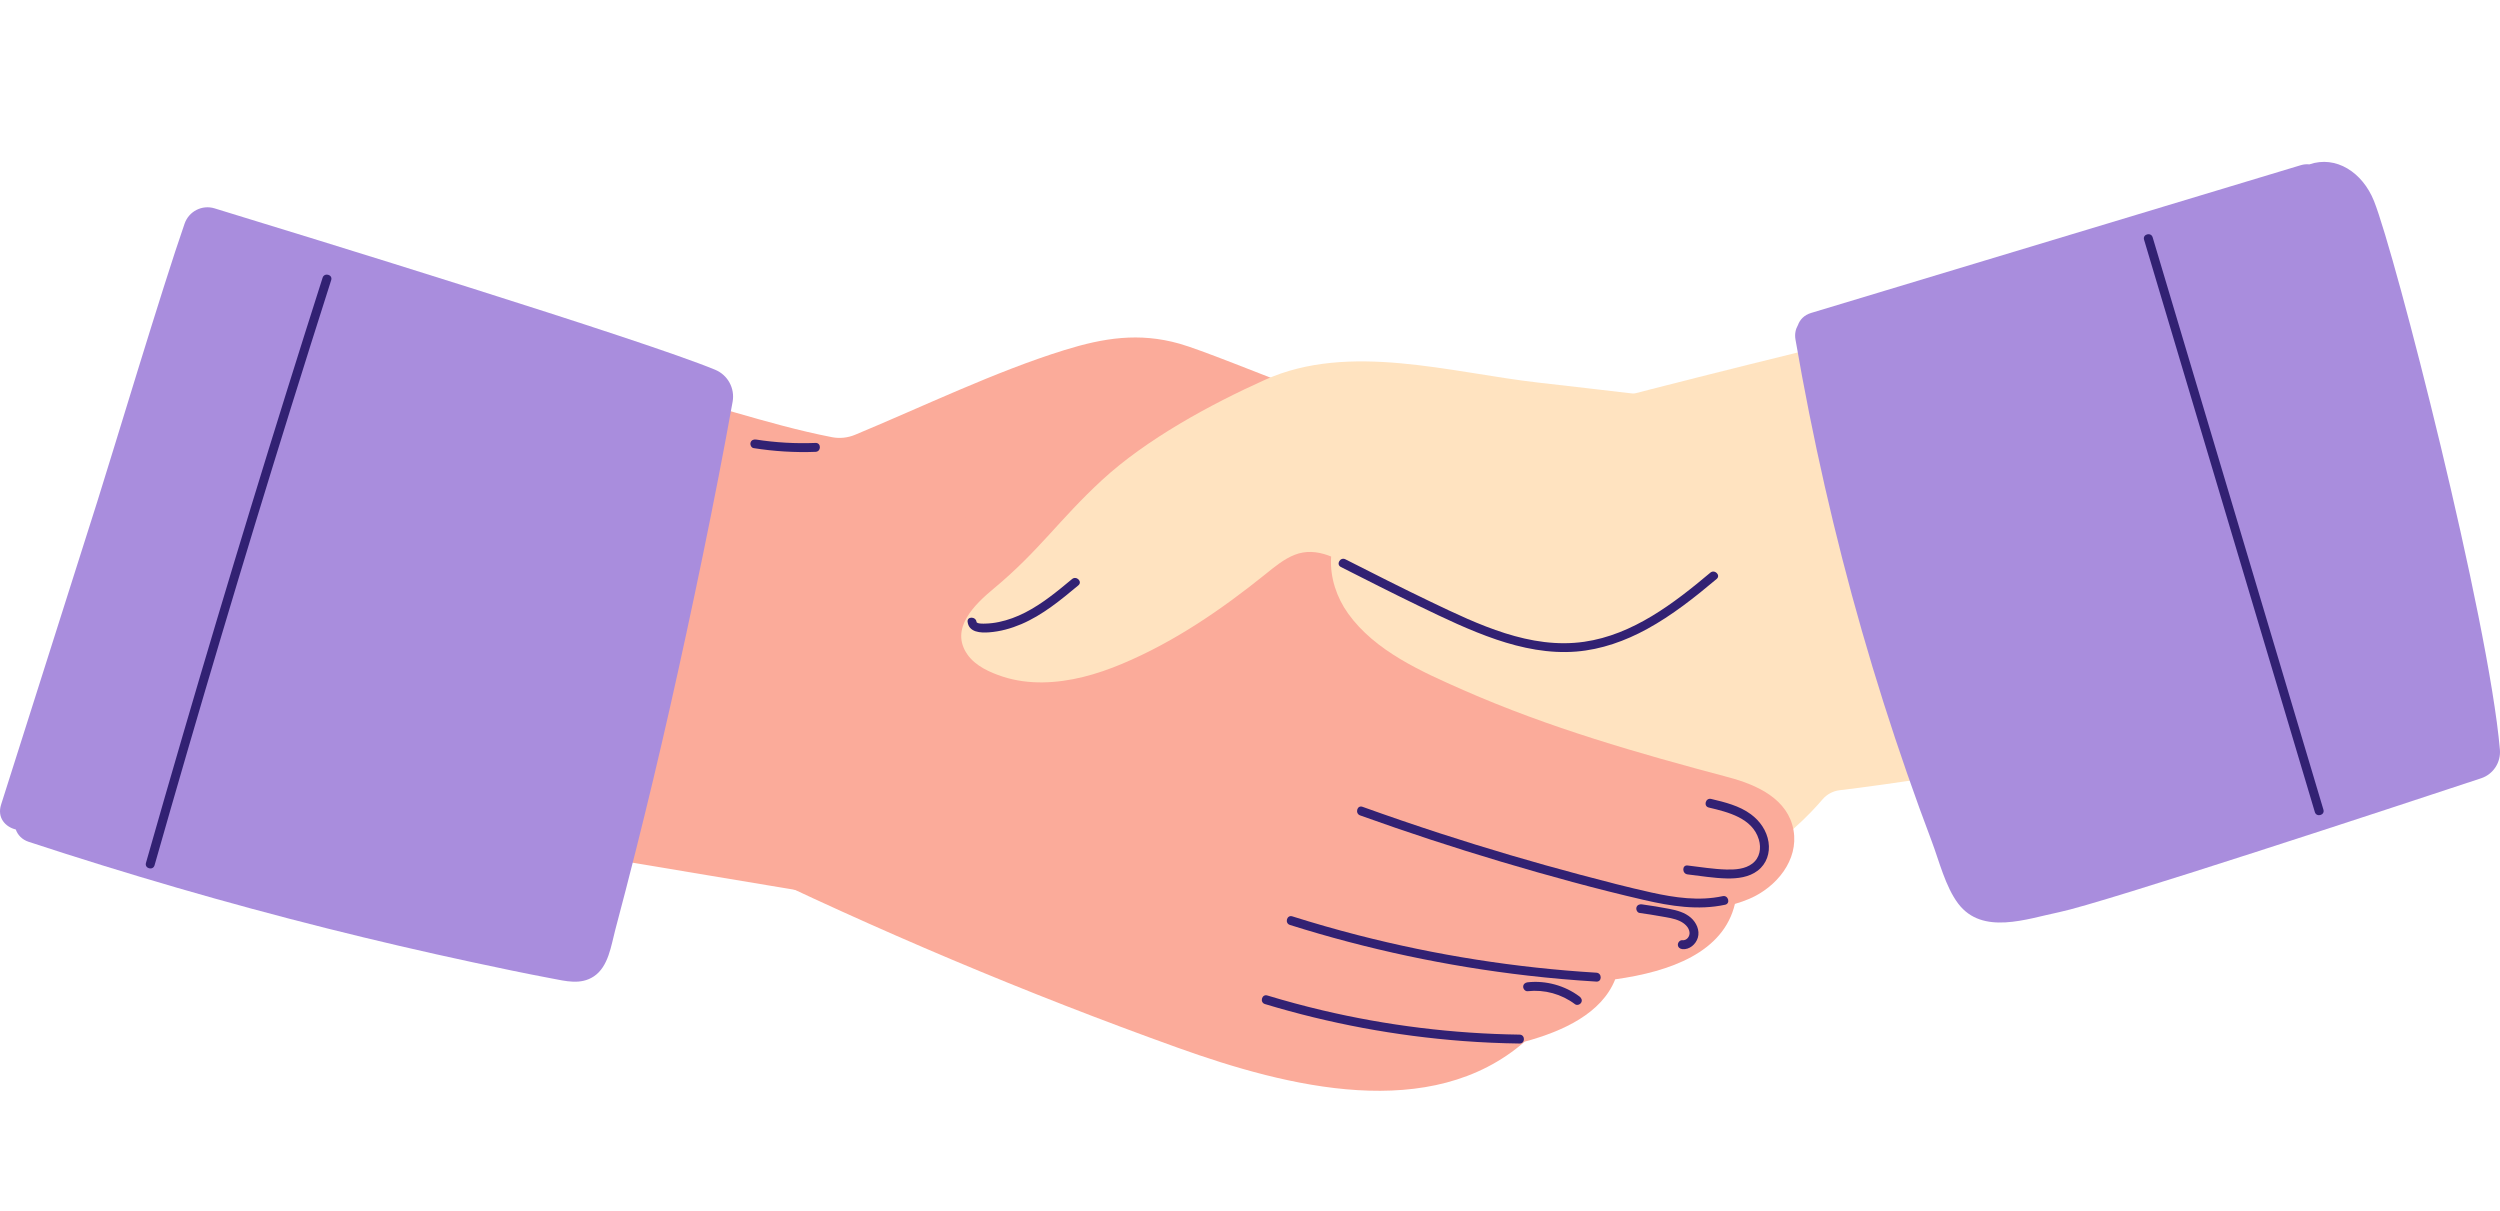
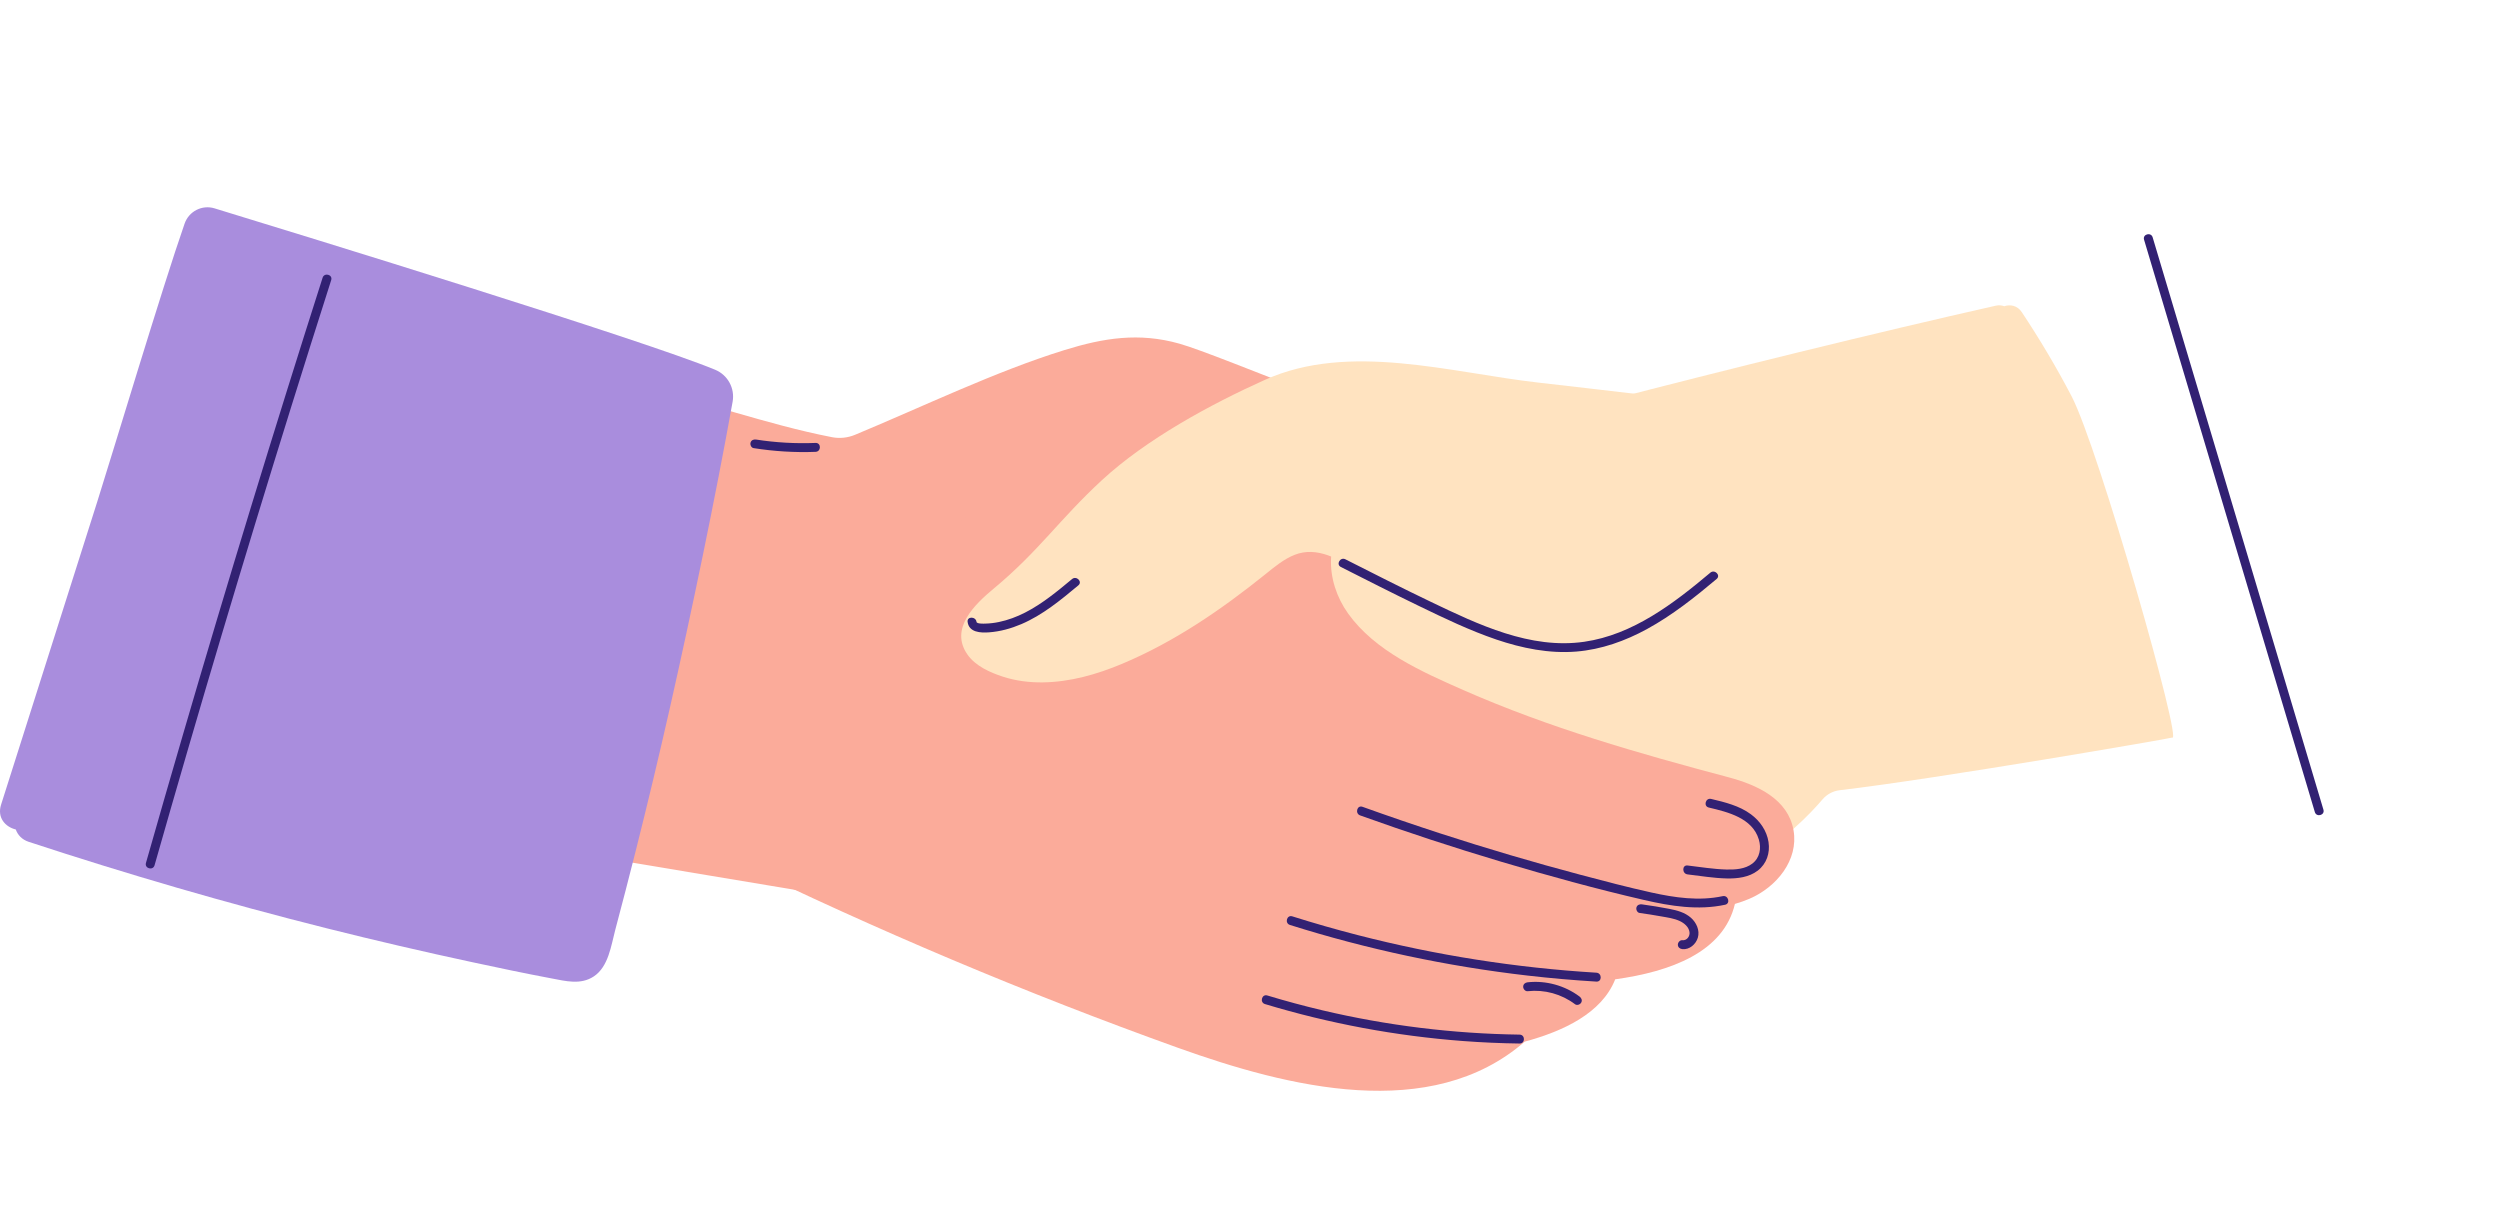
<svg xmlns="http://www.w3.org/2000/svg" width="3552" height="1721" viewBox="0 0 3552 1721" fill="none">
  <path d="M2197.35 674.896C1986.63 615.623 1736.45 505.402 1675.52 488.224C1618.25 472.083 1568.06 480.116 1512.17 497.441C1414.42 527.747 1310.56 578.011 1214.83 617.758C1204.51 622.042 1193.16 623.286 1182.19 621.159C1087.97 602.878 1000.63 569.483 906.072 550.253C893.188 532.077 859.711 530.223 853.271 557.967C806.616 759.022 766.728 961.529 733.65 1165.26C731.304 1179.71 737.237 1198.76 754.291 1201.61C947.556 1233.89 1140.82 1266.17 1334.08 1298.45C1363.39 1303.34 1432.33 840.996 1432.33 840.996C1527.05 798.742 1626.56 773.188 1727.69 824.582C1731.98 826.765 1736.21 827.831 1740.25 828.026C1842.23 864.017 1953.62 891.237 2058.42 850.97C2126.91 824.658 2291.56 701.395 2197.35 674.896Z" fill="#FBAB9A" />
  <path d="M2943.28 562.941C2921.82 521.875 2898.14 482.011 2872.5 443.426C2866.2 433.947 2856.09 432.257 2847.6 435.101C2844.05 433.765 2839.96 433.331 2835.38 434.363C2665.04 472.72 2447.07 526.48 2278.11 570.522C2229.84 583.106 2229.9 583.343 2181.75 596.384C2180.8 596.641 2180 597.031 2179.15 597.373C2113.36 604.441 2047.02 598.746 1981.11 604.015C1945.94 606.827 1910.62 612.506 1877.48 624.951C1845.85 636.829 1816.54 653.429 1788.79 672.58C1737.22 708.169 1685.89 748.274 1647.43 798.189C1607.02 850.646 1588.88 912.71 1601.27 978.426C1611.82 1034.36 1640.84 1086.61 1673.96 1133.13C1706.02 1178.17 1767.16 1243.98 1810.46 1278.36C1861.05 1318.53 1916.22 1351.54 1975.74 1376.53C2007.25 1389.76 2038.95 1402.38 2073.08 1390.6C2090.42 1384.61 2106.94 1375.86 2123.5 1368.05C2140.86 1359.85 2156.61 1346.67 2175.51 1343.33C2438.25 1296.83 2556.97 1173.96 2589.39 1135.83C2595.64 1128.48 2604.38 1123.84 2613.97 1122.72C2751.07 1106.68 3084.4 1049.1 3086.19 1047.95C3101.93 1058.77 2981.43 635.934 2943.28 562.941Z" fill="#FFE3C0" />
  <path d="M2548.27 1179.8C2540.6 1135.54 2497.14 1115.33 2455.94 1104.38C2326.91 1070.06 2201.15 1034.15 2079.17 980.467C2019.54 954.226 1953.61 924.97 1915.5 871.845C1882.38 825.694 1879.56 759.915 1927.74 722.633C1948.96 706.213 1933.08 681.303 1911.64 677.01C1908.7 665.784 1899.75 655.626 1884.62 653.987C1691.94 633.089 1497.81 626.873 1344.49 757.298C1271.82 819.112 1203.85 899.662 1164.06 988.634C1118.85 1044.69 1077.38 1103.39 1040.1 1164.73C1037.49 1169.03 1036.3 1173.25 1036.07 1177.29C1022.34 1188.98 1018.81 1211.38 1039.8 1221.58C1245.59 1321.63 1457.08 1410.98 1673.38 1488.62C1830.26 1544.92 2033.11 1595.87 2166.31 1479.97C2220.51 1465.25 2275.66 1439.93 2294.89 1391.42C2373.38 1380.49 2448.79 1353.04 2464.97 1284.28C2472.06 1282.23 2478.97 1279.81 2485.64 1276.95C2524.39 1260.3 2555.55 1221.83 2548.27 1179.8Z" fill="#FBAB9A" />
  <path d="M2458.37 812.403C2456.71 810.747 2454.9 809.565 2453.02 808.613C2463.72 746.239 2457.9 681.81 2433.81 623.079C2433.31 621.854 2432.72 620.682 2432.07 619.553C2432.75 617.52 2433.21 615.446 2433.21 613.399C2433.21 600.999 2475.89 576.571 2464.49 575.381C2371.62 565.681 2278.94 554.109 2186.15 543.653C2061.49 529.605 1917.15 485.729 1797.36 539.606C1719.75 574.512 1628.72 624.007 1565.79 682.058C1504.61 738.499 1476.57 782.488 1412.02 836.151C1385.36 858.318 1348.63 892.937 1374.55 929.977C1386.04 946.375 1406.63 955.463 1425.09 961.484C1443.13 967.367 1462.66 969.773 1481.6 969.53C1520.48 969.033 1558.55 958.134 1594.17 943.195C1668.52 912.005 1735.33 866.201 1797.9 815.846C1810.71 805.538 1824.1 794.29 1839.58 788.239C1855.24 782.118 1870.99 783.424 1886.59 788.92C1920.42 800.841 1947.8 828.24 1977.38 847.626C2101.76 929.152 2276.83 947.694 2409.84 875.572C2427.16 866.176 2443.22 854.841 2458.37 842.256C2467.15 834.966 2465.91 819.942 2458.37 812.403Z" fill="#FFE3C0" />
  <path d="M1905.09 805.563C1942.07 824.323 1979.07 843.084 2016.4 861.14C2052.18 878.441 2088.21 895.812 2125.89 908.616C2162.33 920.997 2201.09 928.905 2239.72 925.734C2275.21 922.819 2309.04 910.728 2340.14 893.721C2375.86 874.195 2407.95 848.714 2439.01 822.599C2445.26 817.347 2436.26 808.428 2430.06 813.643C2378.06 857.364 2320.07 901.813 2250.89 911.826C2174.37 922.902 2100.14 887.282 2033.07 855.151C1992.24 835.587 1951.86 815.106 1911.48 794.627C1904.23 790.948 1897.81 801.872 1905.09 805.563Z" fill="#322173" />
  <path d="M1374.78 883.598C1376.7 898.583 1393.14 899.319 1405.18 898.432C1421.09 897.26 1436.44 893.022 1451.08 886.779C1481.42 873.841 1507 852.575 1532.13 831.675C1538.41 826.458 1529.4 817.54 1523.18 822.719C1502.19 840.177 1480.97 857.782 1456.54 870.299C1444.73 876.35 1432.24 881.045 1419.23 883.758C1412.75 885.112 1406.19 885.885 1399.56 886.033C1397.92 886.07 1387.82 886.524 1387.45 883.598C1386.42 875.625 1373.74 875.523 1374.78 883.598Z" fill="#322173" />
  <path d="M1932.43 1158.51C1998.75 1182.33 2065.72 1204.34 2133.25 1224.45C2200.32 1244.42 2267.96 1263.03 2336.16 1278.76C2373.79 1287.44 2412.73 1293.69 2451.03 1285.47C2458.99 1283.76 2455.62 1271.54 2447.66 1273.25C2414.03 1280.48 2379.53 1275.43 2346.39 1268.1C2312.64 1260.63 2279.13 1251.83 2245.73 1242.96C2178.94 1225.23 2112.64 1205.67 2046.91 1184.31C2009.68 1172.21 1972.64 1159.53 1935.8 1146.29C1928.12 1143.53 1924.81 1155.77 1932.43 1158.51Z" fill="#322173" />
  <path d="M1832.7 1314.15C1942.74 1348.84 2056 1372.92 2170.62 1386.12C2203.05 1389.85 2235.59 1392.69 2268.18 1394.66C2276.32 1395.16 2276.29 1382.49 2268.18 1382C2153.81 1375.06 2040.21 1357.19 1929.24 1328.62C1897.95 1320.57 1866.88 1311.65 1836.07 1301.94C1828.27 1299.48 1824.94 1311.71 1832.7 1314.15Z" fill="#322173" />
  <path d="M1797.23 1426.57C1888.68 1454.24 1983.09 1471.86 2078.36 1479.07C2105.22 1481.11 2132.14 1482.28 2159.08 1482.65C2167.23 1482.76 2167.23 1470.1 2159.08 1469.99C2064.66 1468.68 1970.51 1457.13 1878.61 1435.39C1852.4 1429.19 1826.39 1422.16 1800.6 1414.36C1792.78 1411.99 1789.44 1424.21 1797.23 1426.57Z" fill="#322173" />
  <path d="M2427.8 1147.34C2455.07 1153.8 2489.73 1162.2 2498.93 1192.72C2502.69 1205.19 2500.45 1218.8 2489.66 1227.04C2479.4 1234.87 2465.23 1235.74 2452.84 1235.41C2434.41 1234.92 2415.96 1231.82 2397.67 1229.68C2389.59 1228.74 2389.66 1241.41 2397.67 1242.35C2416.19 1244.51 2434.91 1247.71 2453.57 1248.1C2468.66 1248.41 2485.01 1246.45 2497.35 1237.01C2510.04 1227.29 2515.09 1211.94 2512.72 1196.39C2510.26 1180.29 2500.57 1166.45 2487.66 1156.91C2471.22 1144.76 2450.72 1139.76 2431.17 1135.12C2423.24 1133.24 2419.86 1145.45 2427.8 1147.34Z" fill="#322173" />
  <path d="M2329.48 1297.12C2339.8 1298.54 2350.1 1300.16 2360.35 1302.02C2369.1 1303.6 2378.57 1304.79 2386.68 1308.64C2392.97 1311.62 2399.34 1316.87 2400.43 1324.19C2401.36 1330.36 2396.62 1336.53 2390.23 1335.86C2386.82 1335.5 2383.89 1339.03 2383.89 1342.19C2383.89 1345.91 2386.81 1348.16 2390.23 1348.52C2400.43 1349.6 2409.53 1341.62 2412.31 1332.2C2415.36 1321.86 2410.18 1310.71 2402.42 1303.9C2393.8 1296.34 2382.68 1293.42 2371.68 1291.29C2358.8 1288.8 2345.84 1286.69 2332.84 1284.91C2329.46 1284.44 2326.04 1285.73 2325.05 1289.33C2324.24 1292.29 2326.07 1296.65 2329.48 1297.12Z" fill="#322173" />
  <path d="M2170.45 1408.3C2194.56 1405.68 2218.48 1412.27 2237.87 1426.85C2240.6 1428.91 2244.95 1427.29 2246.53 1424.58C2248.43 1421.34 2247 1417.98 2244.26 1415.92C2223.37 1400.2 2196.43 1392.81 2170.45 1395.64C2167.05 1396.01 2164.12 1398.28 2164.12 1401.97C2164.12 1405.11 2167.03 1408.68 2170.45 1408.3Z" fill="#322173" />
  <path d="M1070.78 636.707C1099.9 641.285 1129.33 643.134 1158.79 641.982C1166.91 641.665 1166.95 628.998 1158.79 629.317C1130.49 630.423 1102.13 628.892 1074.15 624.493C1070.74 623.958 1067.38 625.366 1066.36 628.917C1065.5 631.917 1067.41 636.176 1070.78 636.707Z" fill="#322173" />
  <path d="M304.82 296.026C287.111 290.612 268.405 300.195 262.296 317.676C231.062 407.058 158.517 648.771 138.35 712.298C92.743 855.96 47.136 999.619 1.531 1143.28C-4.371 1161.87 7.689 1174.95 22.398 1178.52C25.165 1186.21 31.049 1192.89 40.925 1196.13C180.65 1242.01 321.871 1283.2 464.515 1319.01C533.188 1336.25 602.155 1352.31 671.382 1367.16C708.645 1375.16 745.975 1383.06 783.431 1390.09C803.902 1393.94 824.985 1399.66 843.707 1387.26C864.646 1373.39 868.309 1343.13 874.157 1321.17C883.977 1284.28 893.553 1247.32 902.881 1210.3C920.207 1141.55 936.68 1072.58 952.3 1003.43C982.338 870.422 1016.11 709.114 1040.91 570.765C1044.34 551.632 1034.01 532.757 1016.05 525.324C913.104 482.73 431.389 334.72 304.82 296.026Z" fill="#A98DDD" />
-   <path d="M3525.19 1105.77C3542.52 1100.03 3553.44 1083.11 3551.85 1064.93C3535.48 877.542 3403.41 361.827 3372.98 285.624C3356.68 244.824 3319.03 220.456 3281.08 233.557C3277.34 233.111 3273.27 233.407 3268.87 234.734C3037.01 304.695 2805.14 374.658 2573.28 444.619C2563.22 447.655 2557.26 454.267 2554.49 461.949C2551.24 467.62 2549.65 474.475 2551.01 482.368C2575.1 622.055 2606.37 760.366 2645.46 896.633C2664.99 964.738 2686.44 1032.3 2709.72 1099.21C2720.94 1131.43 2732.58 1163.5 2744.64 1195.41C2755.11 1223.1 2764.02 1259.83 2782.24 1283.89C2816.59 1329.22 2879.52 1305.49 2925.63 1296.01C2987.09 1283.38 3409.69 1144.01 3525.19 1105.77Z" fill="#A98DDD" />
  <path d="M3046.27 340.55C3077.88 446.495 3109.5 552.441 3141.11 658.385C3172.62 763.995 3204.13 869.603 3235.64 975.212C3253.4 1034.74 3271.16 1094.27 3288.93 1153.8C3291.25 1161.6 3303.48 1158.28 3301.14 1150.44C3269.53 1044.49 3237.92 938.548 3206.31 832.602C3174.8 726.994 3143.28 621.385 3111.77 515.777C3094.01 456.246 3076.25 396.714 3058.49 337.183C3056.16 329.391 3043.93 332.71 3046.27 340.55Z" fill="#322173" />
  <path d="M458.359 394.577C423.958 502.317 390.219 610.27 357.158 718.428C324.097 826.588 291.709 934.952 259.999 1043.52C242.24 1104.31 224.697 1165.17 207.36 1226.08C205.125 1233.94 217.343 1237.29 219.574 1229.45C250.531 1120.67 282.157 1012.08 314.462 903.695C346.769 795.308 379.749 687.122 413.402 579.146C432.248 518.679 451.307 458.279 470.572 397.945C473.057 390.161 460.833 386.83 458.359 394.577Z" fill="#322173" />
</svg>